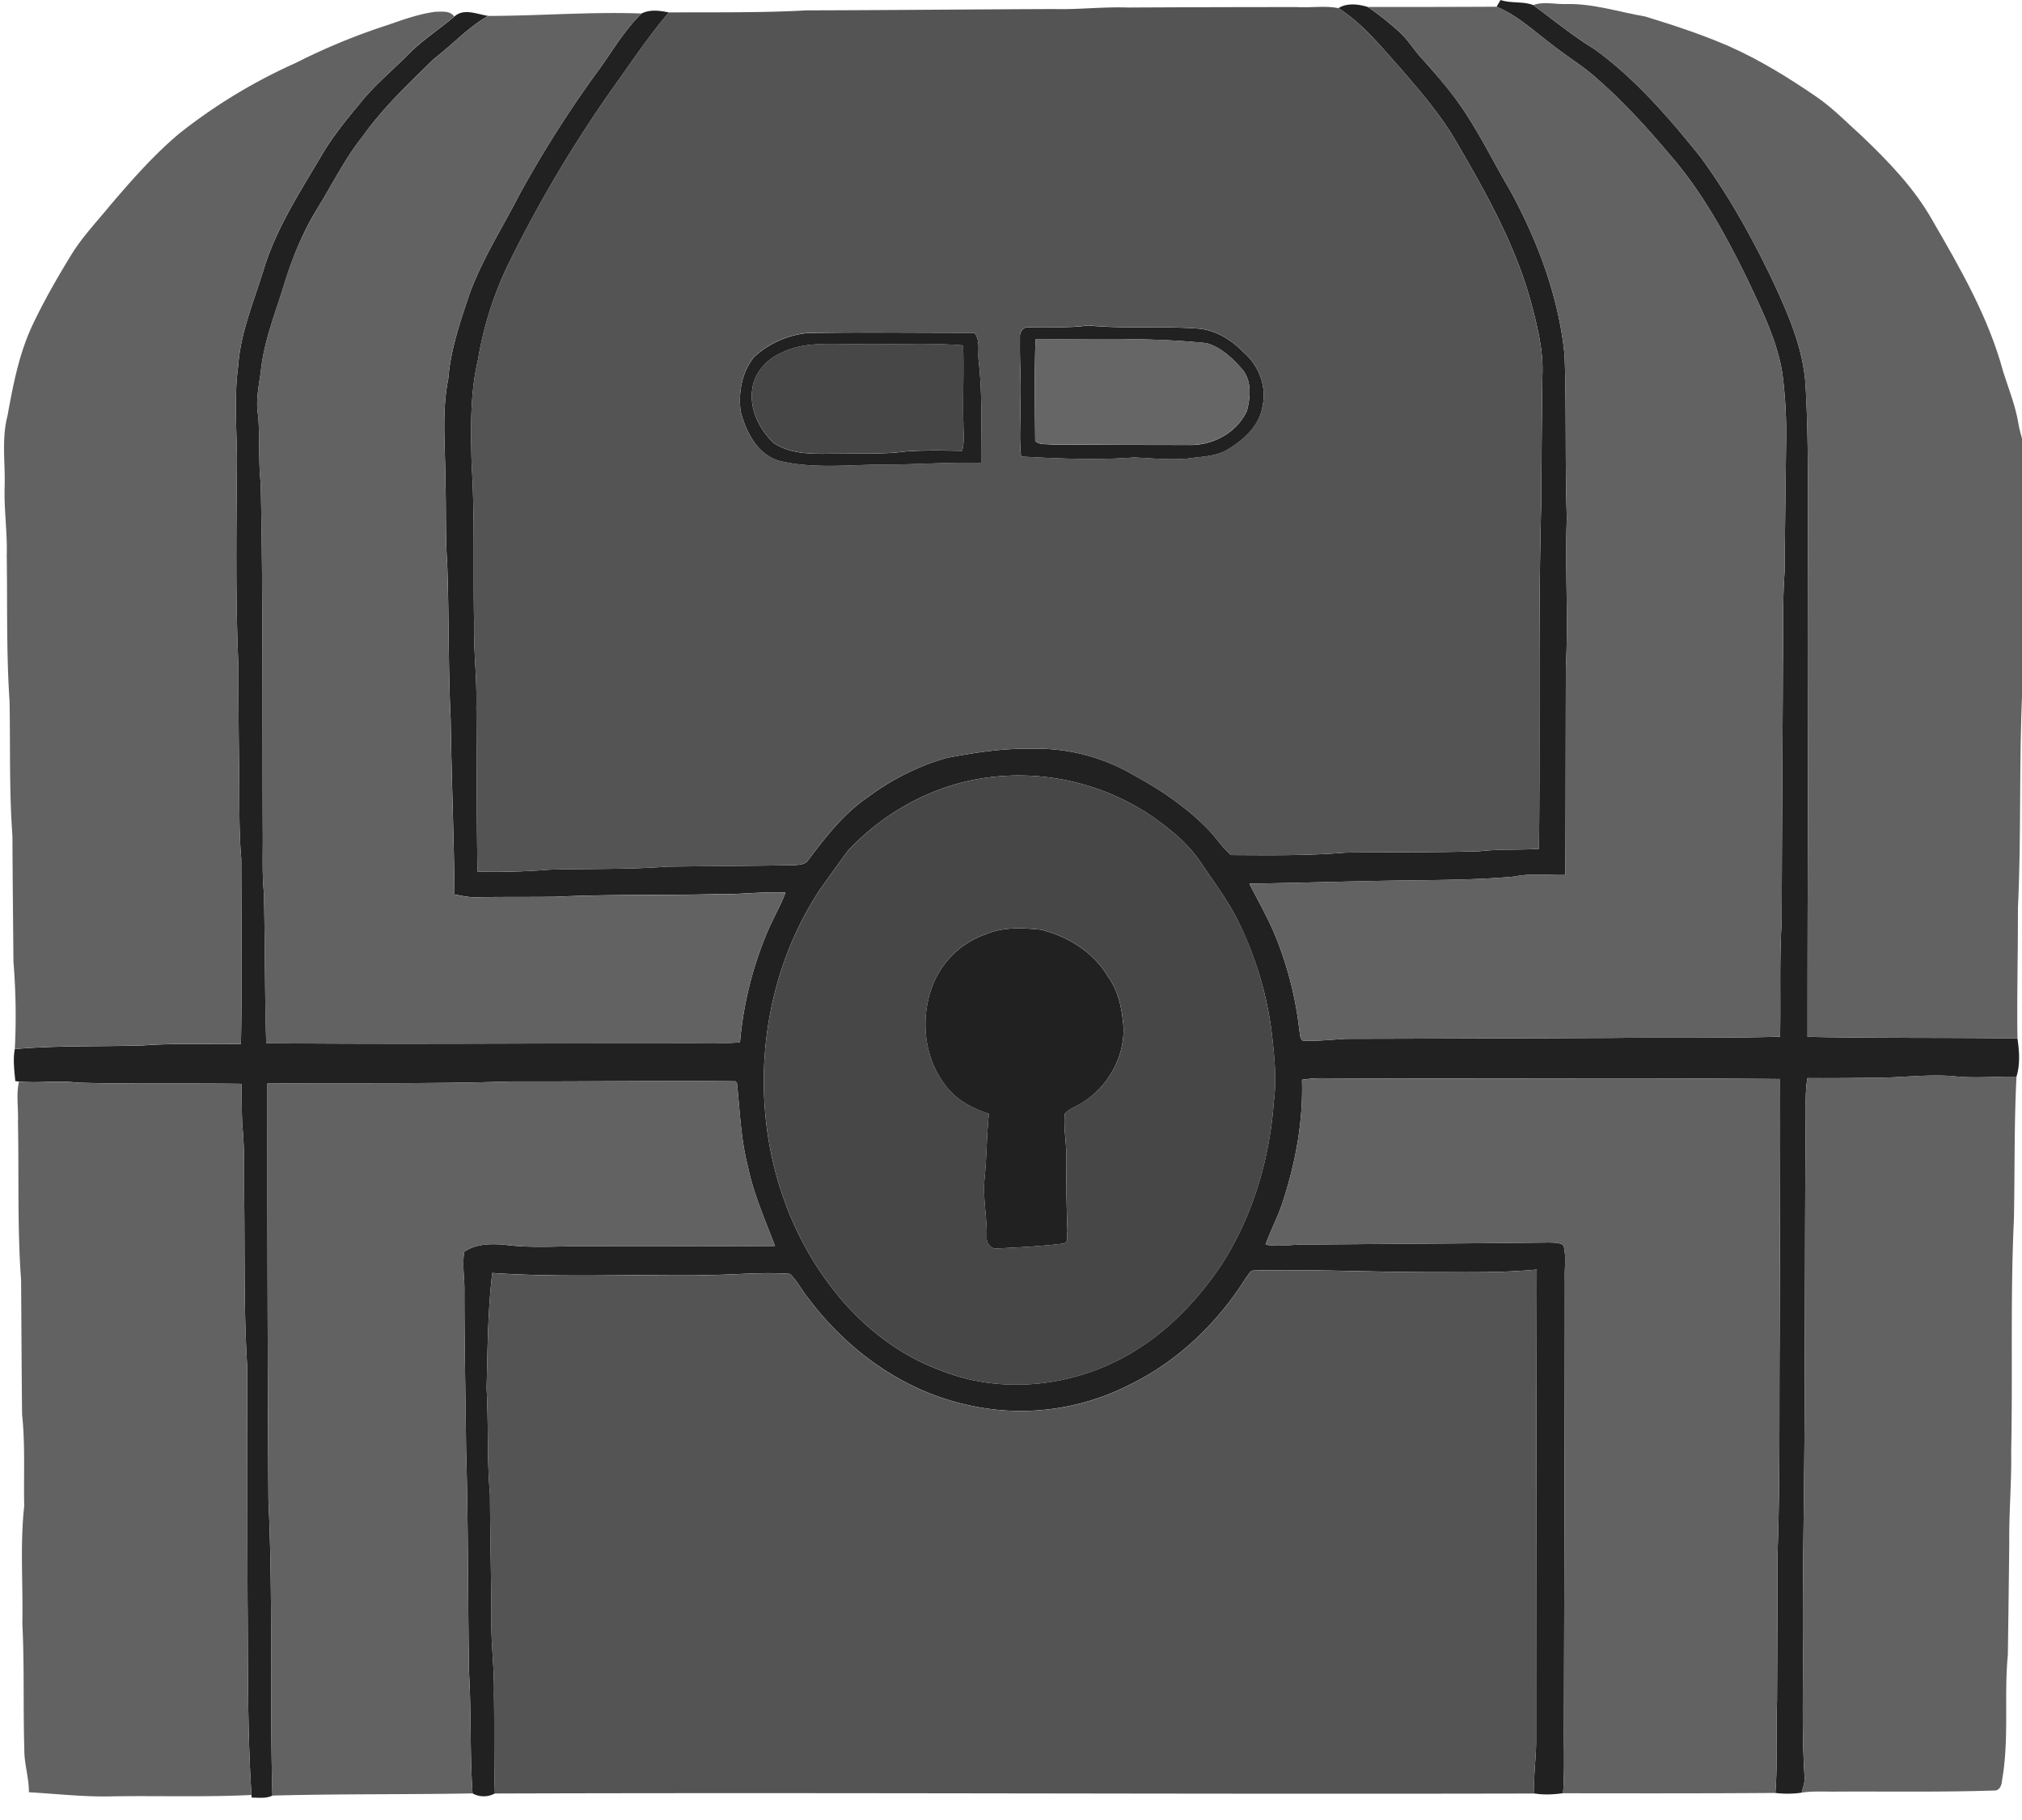
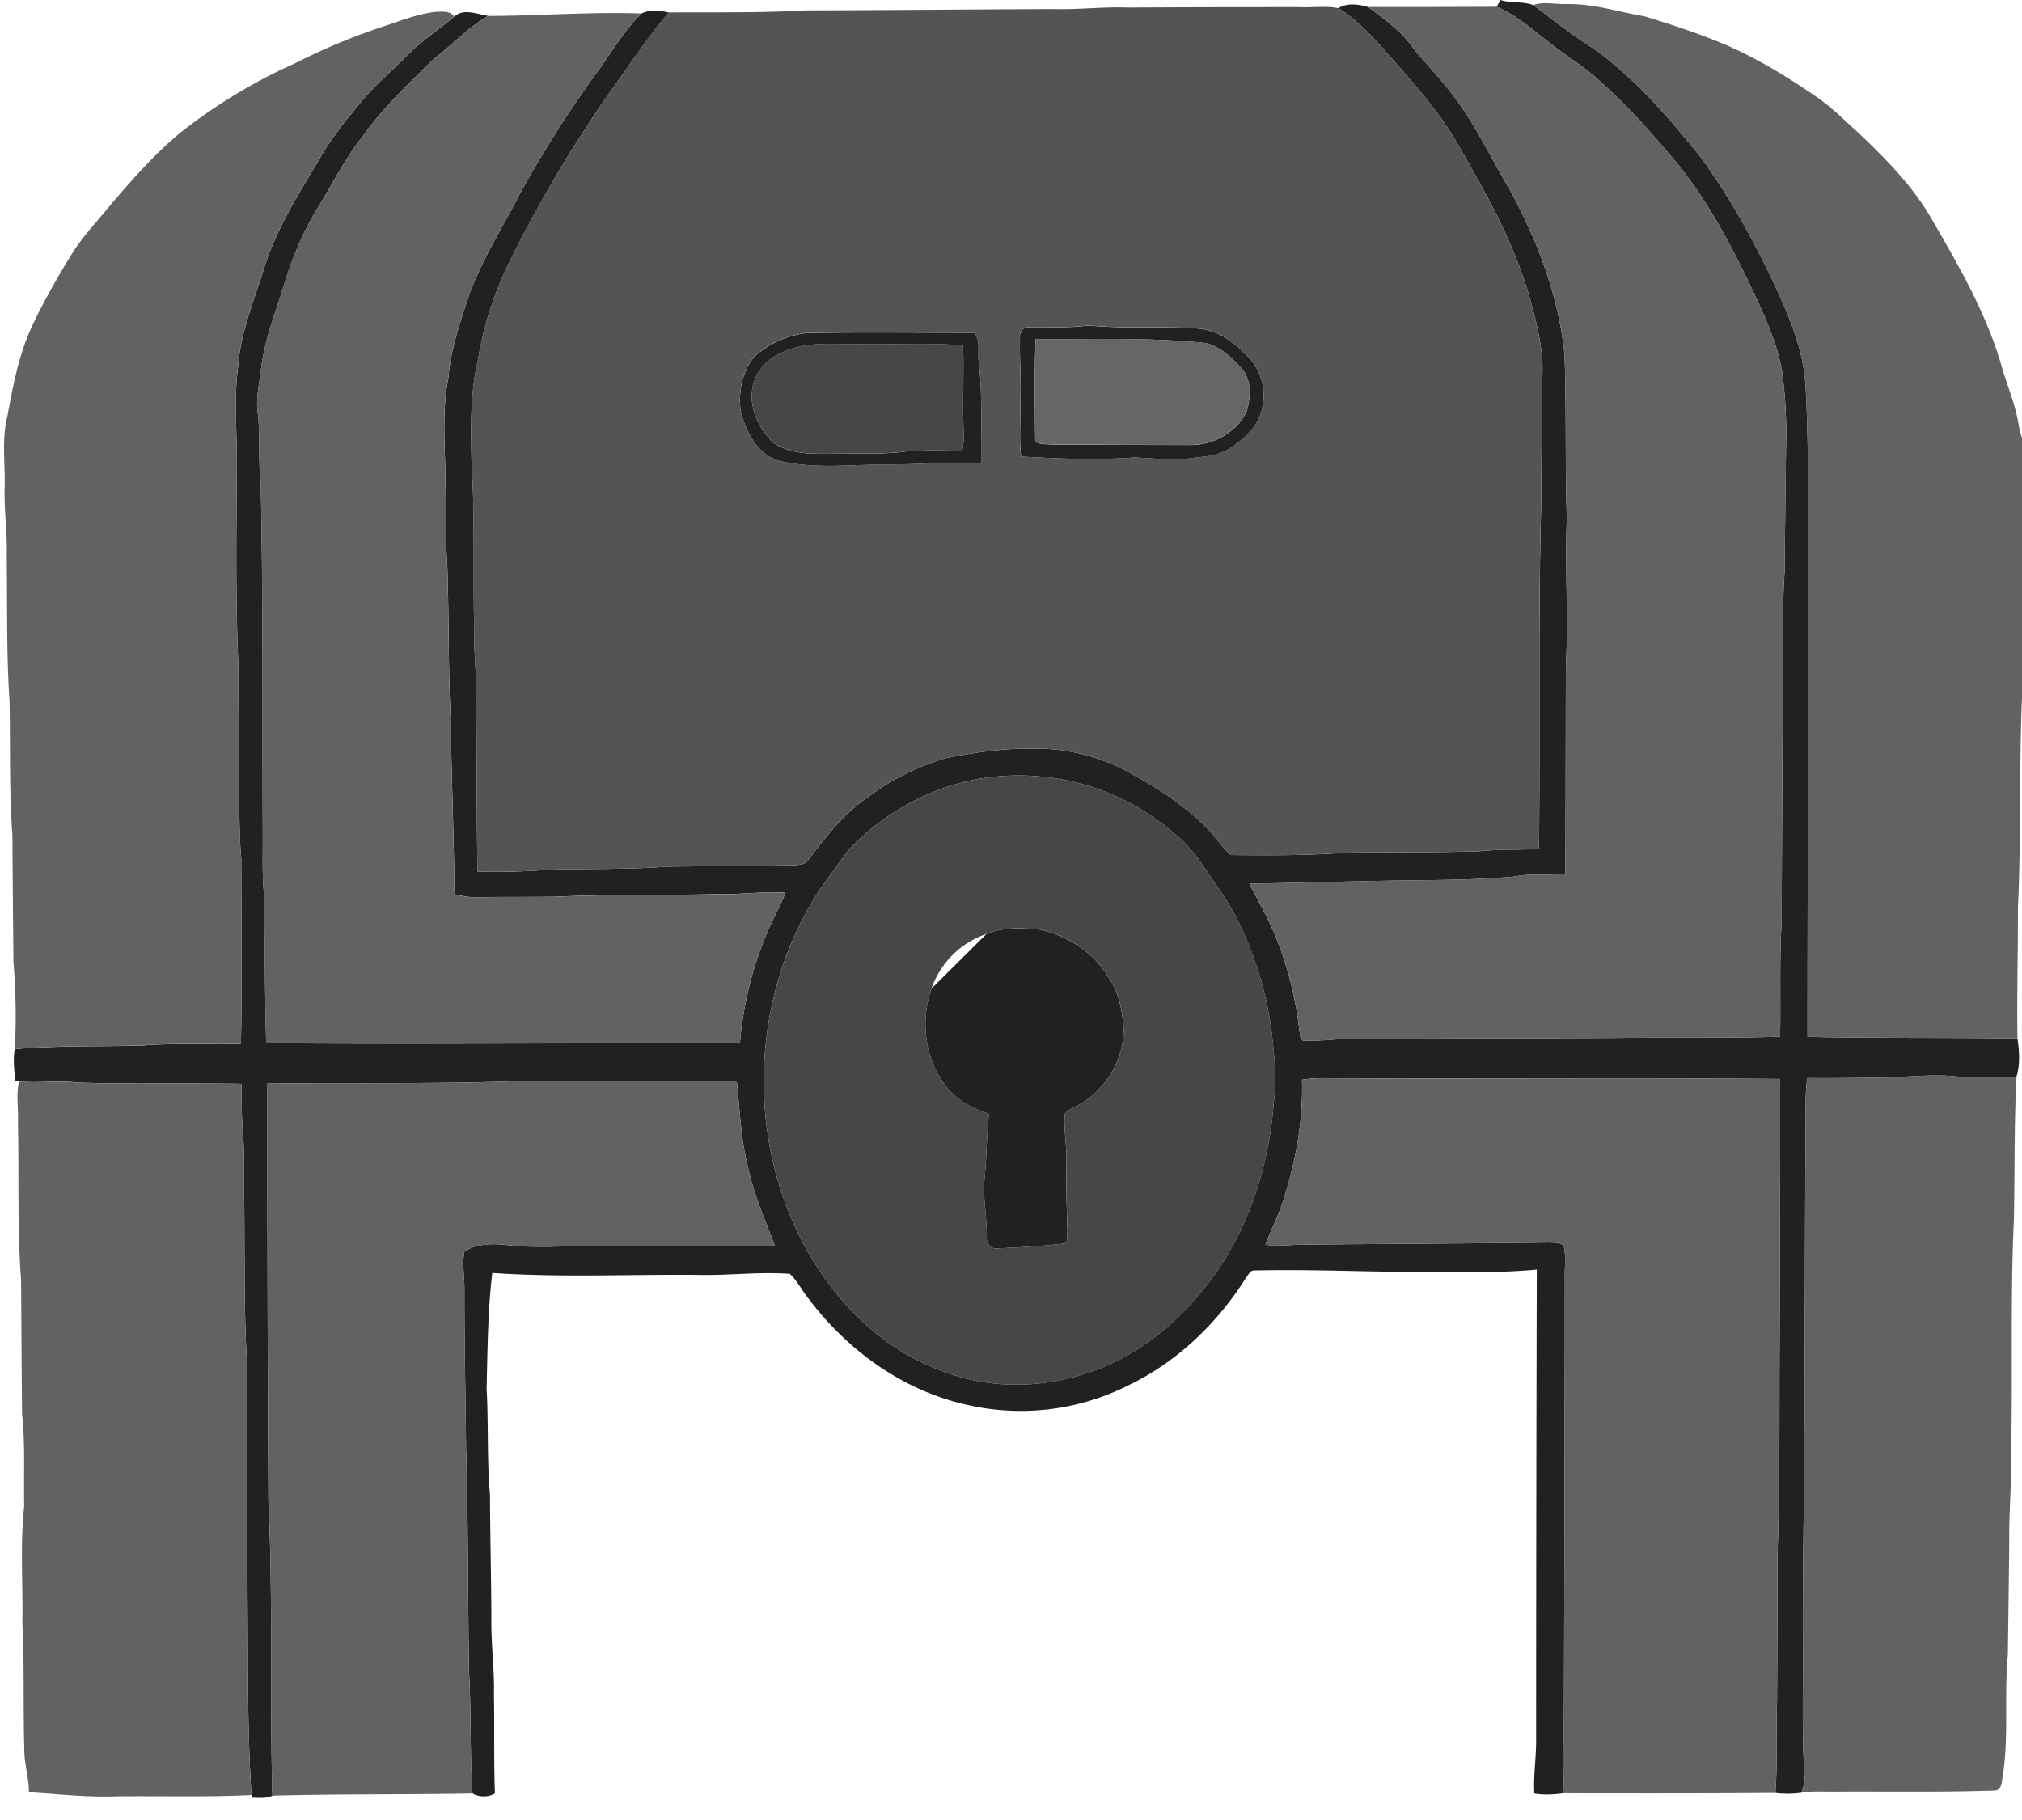
<svg xmlns="http://www.w3.org/2000/svg" width="40" height="36" fill="none">
  <path fill="#212121" d="M29.684 0c.209.07.44.022.646.1.4.294.785.61 1.21.87.815.591 1.478 1.361 2.105 2.143.557.757 1.013 1.585 1.42 2.432.308.665.613 1.353.654 2.096.068 1.188.038 2.378.049 3.568.009 3.1-.013 6.2-.011 9.3 1.384.03 2.768.012 4.153.032.037.25.056.511-.02.758-.419-.01-.84.037-1.258-.013-.53-.04-1.057.037-1.586.033-.431.005-.861.01-1.291.006-.047.27-.03.544-.034.816-.016 1.756-.011 3.512-.022 5.268.004 1.643-.038 3.286-.034 4.928.012.945-.028 1.892.035 2.836.002.098-.036.192-.06.287a2 2 0 0 1-.519.005c.046-.607.014-1.217.033-1.825.004-.963.01-1.926.009-2.889.052-1.415.032-2.832.042-4.248.004-1.72.015-3.44.01-5.16-2.996-.026-5.992.002-8.987-.015a2.5 2.5 0 0 0-.472.03c.026.81-.123 1.618-.371 2.387-.093.301-.244.58-.35.875.283.046.567-.012.852-.002 1.587-.015 3.174-.022 4.762-.041.094.005.2-.004.282.058.058.22.015.453.025.679-.001 2.945-.011 5.89-.018 8.836-.003.44.015.881-.017 1.32-.19.026-.38.036-.569.005-.02-.367.042-.732.036-1.098q.001-4.632.013-9.265c-.635.06-1.271.054-1.908.05-1.227.007-2.453-.06-3.68-.032-.083-.008-.114.087-.16.137-.56.894-1.352 1.66-2.306 2.123a4.73 4.73 0 0 1-3.228.395c-1.258-.28-2.358-1.077-3.124-2.099-.13-.157-.22-.349-.37-.489-.62-.046-1.24.038-1.86.02-1.342-.01-2.687.053-4.027-.038-.09.759-.092 1.524-.112 2.287.04.698.005 1.397.067 2.094.003.812.024 1.624.028 2.437-.011.511.063 1.019.05 1.53.013.649-.005 1.298.02 1.947a.46.46 0 0 1-.443 0c-.055-.8-.023-1.602-.07-2.402-.024-1.472-.014-2.945-.058-4.417-.01-1.038-.034-2.076-.033-3.115.006-.26-.048-.522-.002-.78.226-.158.52-.16.786-.14.581.08 1.17.018 1.755.031 1.201-.008 2.403.006 3.605-.005-.196-.52-.426-1.033-.538-1.582-.139-.537-.156-1.093-.214-1.642l-.032-.034c-1.469-.015-2.938.007-4.407.003-1.616.053-3.234.026-4.85.042q-.003 4.121.02 8.242c.093 1.946.024 3.895.079 5.842-.129.063-.274.04-.411.04l-.003-.053c-.085-1.3-.066-2.602-.078-3.903-.005-1.53-.002-3.059-.008-4.588-.065-1.056-.046-2.115-.057-3.173-.01-.52.015-1.042-.037-1.561-.016-.28-.012-.56-.017-.84-1.082-.016-2.165.008-3.248-.024-.384-.05-.77.016-1.154-.022l-.073-.008c-.019-.21-.05-.424-.01-.634.843-.074 1.694-.046 2.54-.072.643-.048 1.288-.018 1.933-.03.026-1.22.008-2.442.007-3.663-.052-.584-.033-1.17-.043-1.755q-.014-1.02-.013-2.04c-.058-1.283-.042-2.568-.032-3.851.015-.7-.068-1.402.027-2.1.046-.668.316-1.29.509-1.925.254-.82.73-1.543 1.162-2.278.223-.372.5-.707.777-1.04.272-.33.603-.604.903-.908.28-.287.619-.503.923-.76.19-.174.453-.046.672-.015-.398.226-.708.571-1.07.847-.496.486-1.008.964-1.411 1.534-.352.438-.6.945-.894 1.421-.288.468-.5.98-.66 1.503-.166.547-.385 1.084-.455 1.655-.035.316-.12.634-.06.952.034.445.002.893.05 1.338.049 2.285.029 4.57.04 6.856.005.415-.017.832.023 1.246.023.989.016 1.979.046 2.967 2.662.027 5.326 0 7.988.004.461-.01.924.019 1.384-.02a7.2 7.2 0 0 1 .501-2.085c.116-.3.285-.575.399-.876-.46-.025-.918.042-1.378.03-1.057.026-2.115 0-3.171.052-.53.007-1.058 0-1.588.01-.139.001-.275-.03-.41-.056-.013-1.16-.06-2.32-.077-3.48-.05-1.02-.03-2.04-.068-3.06-.038-.545-.018-1.094-.036-1.64 0-.673-.077-1.351.057-2.016.045-.578.235-1.13.418-1.675.252-.69.65-1.312.985-1.963q.671-1.224 1.487-2.357c.313-.411.562-.875.936-1.235.165-.084.363-.056.538-.02-.404.475-.75.995-1.112 1.501a25.6 25.6 0 0 0-2.088 3.527 7 7 0 0 0-.578 1.85c-.158.671-.14 1.362-.125 2.046.068 1.055.027 2.114.05 3.172-.012.548.06 1.093.044 1.642.01 1.086.003 2.172.024 3.257.476.015.954-.003 1.429-.039.774-.023 1.55 0 2.322-.06.832-.01 1.665-.016 2.497-.027.104-.009.237-.007.299-.11.346-.458.705-.922 1.187-1.246a4.8 4.8 0 0 1 1.556-.77c.528-.096 1.061-.187 1.6-.177a3.8 3.8 0 0 1 2.098.524c.525.284 1.026.625 1.446 1.051.17.165.29.376.474.526.756.004 1.514.014 2.267-.048.88-.01 1.762 0 2.642-.027.392-.044.787-.023 1.18-.047.027-2.295-.018-4.591.047-6.885q.005-1.246.022-2.493c.02-.476-.097-.943-.217-1.4-.316-1.178-.924-2.246-1.535-3.291-.3-.497-.68-.935-1.057-1.373-.382-.422-.741-.879-1.227-1.187.168-.11.403-.08.584-.023q.328.225.622.493c.18.163.3.378.47.552.25.28.497.563.714.87.383.541.668 1.142 1.006 1.71.55 1.01.963 2.11 1.078 3.26.038 1.073.008 2.148.044 3.222-.037.981.032 1.964-.018 2.945-.005 1.372-.003 2.744-.01 4.116-.335.009-.673-.038-1.005.031-.64.059-1.283.066-1.925.075-1.108.01-2.214.05-3.322.066.199.387.418.765.57 1.174a7 7 0 0 1 .419 1.728c.017.073.005.23.125.206.265.006.529-.024.794-.039q2.634-.006 5.268-.017c1.108-.013 2.216.007 3.323-.025.016-.758-.016-1.516.032-2.273.004-1.7.017-3.399.024-5.098.01-.605-.01-1.21.033-1.813q.014-1.331.032-2.662a9 9 0 0 0-.078-1.29c-.102-.623-.384-1.193-.648-1.76-.437-.903-.92-1.8-1.584-2.56-.43-.51-.88-1.007-1.383-1.45-.294-.278-.648-.482-.963-.736-.345-.259-.668-.565-1.073-.73zM19.566 15.376c-1.063.132-2.06.67-2.79 1.45-.186.25-.366.504-.548.757-1.52 2.288-1.502 5.518.123 7.749.564.784 1.336 1.436 2.25 1.772 1.083.436 2.34.356 3.391-.137.902-.417 1.63-1.139 2.176-1.957.615-.958.948-2.08 1.03-3.211.063-.47.008-.942-.045-1.41a6.9 6.9 0 0 0-.664-2.176c-.2-.406-.477-.767-.727-1.143-.254-.384-.617-.675-.99-.935a4.7 4.7 0 0 0-3.206-.759" />
-   <path fill="#212121" d="M20.178 6.678c-.013-.098.056-.216.167-.203.393-.014.789.02 1.18-.037.734.072 1.473.006 2.208.064.331.04.627.22.855.456.308.256.476.679.388 1.074-.056.384-.367.667-.684.857-.237.145-.518.14-.782.18-.36.035-.72-.005-1.078-.02-.743.056-1.49.022-2.232-.018-.04-.349-.009-.7-.013-1.05.016-.434-.019-.868-.009-1.303m.308.035c-.025.669-.014 1.338-.007 2.007.074.083.207.06.309.073q1.36.008 2.72.009c.474.018.961-.24 1.16-.678.07-.269.097-.585-.09-.815-.192-.222-.422-.44-.711-.522-1.122-.115-2.254-.076-3.38-.074m-5.558.337a1.85 1.85 0 0 1 1.045-.462c1.1-.02 2.201-.004 3.302-.006.124.158.063.367.084.551.079.672.046 1.35.05 2.023-.694-.016-1.384.041-2.077.036-.638.011-1.288.076-1.915-.075-.434-.125-.66-.57-.765-.978-.051-.376.025-.795.276-1.09m.546-.078c-.3.123-.55.397-.593.725-.06.399.141.798.423 1.068.416.271.935.203 1.406.21.396-.013.794.014 1.188-.042.377-.03.755-.02 1.132-.014.053-.176.026-.36.027-.54-.013-.515.011-1.03-.005-1.545-.703-.058-1.41-.01-2.116-.026-.489.006-1.007-.058-1.462.164m4.039 11.503c.34-.141.721-.12 1.081-.084.532.133 1.038.444 1.321.925.216.293.282.658.31 1.012.017.603-.326 1.194-.842 1.5-.106.068-.238.106-.32.205-.026.282.033.564.03.846q-.005.739.023 1.476c-.015.078.028.213-.072.243-.443.055-.888.077-1.333.098-.122.011-.205-.122-.192-.233.007-.378-.078-.753-.045-1.131.046-.433.041-.869.088-1.3-.334-.108-.657-.28-.866-.57-.41-.532-.49-1.28-.27-1.906a1.74 1.74 0 0 1 1.087-1.08" />
+   <path fill="#212121" d="M20.178 6.678c-.013-.098.056-.216.167-.203.393-.014.789.02 1.18-.037.734.072 1.473.006 2.208.064.331.04.627.22.855.456.308.256.476.679.388 1.074-.056.384-.367.667-.684.857-.237.145-.518.14-.782.18-.36.035-.72-.005-1.078-.02-.743.056-1.49.022-2.232-.018-.04-.349-.009-.7-.013-1.05.016-.434-.019-.868-.009-1.303m.308.035c-.025.669-.014 1.338-.007 2.007.074.083.207.06.309.073q1.36.008 2.72.009c.474.018.961-.24 1.16-.678.07-.269.097-.585-.09-.815-.192-.222-.422-.44-.711-.522-1.122-.115-2.254-.076-3.38-.074m-5.558.337a1.85 1.85 0 0 1 1.045-.462c1.1-.02 2.201-.004 3.302-.006.124.158.063.367.084.551.079.672.046 1.35.05 2.023-.694-.016-1.384.041-2.077.036-.638.011-1.288.076-1.915-.075-.434-.125-.66-.57-.765-.978-.051-.376.025-.795.276-1.09m.546-.078c-.3.123-.55.397-.593.725-.06.399.141.798.423 1.068.416.271.935.203 1.406.21.396-.013.794.014 1.188-.042.377-.03.755-.02 1.132-.014.053-.176.026-.36.027-.54-.013-.515.011-1.03-.005-1.545-.703-.058-1.41-.01-2.116-.026-.489.006-1.007-.058-1.462.164m4.039 11.503c.34-.141.721-.12 1.081-.084.532.133 1.038.444 1.321.925.216.293.282.658.31 1.012.017.603-.326 1.194-.842 1.5-.106.068-.238.106-.32.205-.026.282.033.564.03.846q-.005.739.023 1.476c-.015.078.028.213-.072.243-.443.055-.888.077-1.333.098-.122.011-.205-.122-.192-.233.007-.378-.078-.753-.045-1.131.046-.433.041-.869.088-1.3-.334-.108-.657-.28-.866-.57-.41-.532-.49-1.28-.27-1.906" />
  <path fill="#626262" d="M27.061.138q1.272.001 2.545-.005c.405.166.728.472 1.073.73.315.255.669.459.963.737.503.442.954.94 1.383 1.45.664.76 1.147 1.656 1.584 2.56.264.567.546 1.137.648 1.76.058.427.08.858.078 1.29q-.017 1.33-.032 2.662c-.043.603-.024 1.208-.033 1.812-.007 1.7-.02 3.4-.024 5.098-.048.758-.017 1.516-.032 2.274-1.107.032-2.215.012-3.323.025q-2.634.01-5.268.017c-.265.015-.53.045-.794.039-.12.023-.108-.134-.125-.206a7 7 0 0 0-.418-1.728c-.153-.41-.372-.788-.57-1.174 1.107-.016 2.213-.057 3.32-.067.643-.008 1.286-.016 1.926-.074.332-.07.67-.023 1.005-.031.007-1.372.005-2.744.01-4.116.05-.982-.02-1.964.018-2.946-.036-1.073-.006-2.149-.044-3.222-.115-1.149-.529-2.25-1.078-3.259-.338-.568-.623-1.169-1.006-1.71a10 10 0 0 0-.715-.87c-.169-.174-.29-.389-.469-.553a6 6 0 0 0-.622-.493" />
  <path fill="#626262" d="M30.33.1c.211-.076.437-.012.655-.02.53-.013 1.04.157 1.559.246.56.171 1.118.354 1.656.587.621.276 1.201.635 1.76 1.02.317.223.588.504.876.762.523.5 1.034 1.028 1.391 1.662.551.95 1.11 1.918 1.398 2.986.108.343.246.678.304 1.035.035.229.14.444.141.678.021.623.004 1.247-.007 1.87-.047.905-.04 1.812-.056 2.719-.07 1.433-.018 2.871-.087 4.305.003.863-.024 1.728-.01 2.591-1.385-.02-2.77-.002-4.153-.032-.002-3.1.02-6.2.01-9.3-.01-1.19.02-2.38-.048-3.568-.041-.743-.346-1.431-.654-2.096-.407-.847-.862-1.675-1.42-2.432-.627-.781-1.29-1.552-2.106-2.143-.424-.26-.808-.576-1.209-.87" />
  <path fill="#545454" d="M15.974.205c1.624-.004 3.248-.02 4.872-.026.491.013.98-.048 1.473-.03Q23.989.14 25.66.14c.27.016.553-.031.816.021.486.309.845.766 1.227 1.187.377.438.758.876 1.057 1.373.611 1.045 1.219 2.114 1.535 3.291.12.457.238.925.217 1.4q-.018 1.247-.022 2.493c-.065 2.294-.02 4.59-.046 6.885-.394.025-.789.004-1.181.047-.88.028-1.761.017-2.642.027-.753.062-1.512.053-2.267.049-.184-.15-.304-.362-.474-.526-.42-.426-.92-.767-1.446-1.051a3.8 3.8 0 0 0-2.098-.525c-.539-.01-1.072.082-1.6.178-.56.16-1.09.419-1.556.769-.482.324-.841.788-1.187 1.246-.062.103-.195.101-.299.11-.833.012-1.665.018-2.497.028-.772.06-1.548.037-2.322.06a14 14 0 0 1-1.429.039c-.02-1.085-.014-2.172-.024-3.258.017-.548-.056-1.094-.043-1.642-.024-1.058.017-2.116-.05-3.172-.016-.684-.034-1.374.124-2.045a7 7 0 0 1 .578-1.85c.6-1.23 1.3-2.41 2.088-3.527.362-.507.708-1.027 1.112-1.501.914-.006 1.83.01 2.742-.042m4.204 6.472c-.01.434.025.869.009 1.303.004.35-.027.701.012 1.05.743.04 1.49.074 2.233.018.358.015.718.055 1.078.02.264-.04.545-.036.782-.18.317-.19.628-.473.684-.857.088-.396-.08-.819-.388-1.074-.229-.237-.524-.417-.855-.456-.735-.058-1.474.008-2.207-.065-.392.057-.788.024-1.181.038-.111-.013-.18.104-.167.203m-5.25.371c-.25.295-.326.714-.275 1.09.104.407.33.852.765.978.627.15 1.277.086 1.915.074.693.005 1.384-.052 2.077-.035-.004-.674.029-1.351-.05-2.023-.021-.184.04-.394-.084-.551-1.101.001-2.202-.014-3.302.005a1.85 1.85 0 0 0-1.045.462" />
  <path fill="#626262" d="M7.69.488c.3-.106.605-.213.923-.255.126 0 .29-.027.373.094-.304.258-.644.473-.923.76-.3.304-.63.579-.903.91-.278.331-.554.667-.777 1.038-.432.736-.908 1.458-1.162 2.279-.193.634-.463 1.256-.51 1.925-.094.697-.011 1.4-.026 2.1-.01 1.283-.026 2.568.032 3.85q-.001 1.02.013 2.04c.01.586-.009 1.172.043 1.756 0 1.22.019 2.442-.007 3.662-.645.013-1.29-.018-1.933.03-.846.026-1.697-.002-2.54.073.03-.574.02-1.153-.027-1.725-.007-.831-.017-1.662-.02-2.493-.066-.885-.04-1.775-.057-2.662-.065-.961-.041-1.926-.056-2.89.014-.454-.056-.904-.041-1.359.013-.466-.063-.943.057-1.4.113-.626.235-1.26.516-1.837.223-.465.48-.912.75-1.351.22-.358.512-.66.774-.983.425-.497.858-.99 1.36-1.411a10.8 10.8 0 0 1 2.299-1.393A12.6 12.6 0 0 1 7.69.488" />
  <path fill="#626262" d="M9.658.315C10.67.314 11.681.23 12.694.267c-.374.36-.624.824-.936 1.234A23 23 0 0 0 10.27 3.86c-.335.65-.733 1.273-.985 1.963-.183.546-.373 1.097-.418 1.675-.134.665-.057 1.343-.057 2.016.018.546-.002 1.095.036 1.64.037 1.02.019 2.04.068 3.06.016 1.16.064 2.319.077 3.48.135.026.271.057.41.055.53-.009 1.059-.002 1.588-.01 1.056-.05 2.114-.026 3.171-.05.46.01.918-.056 1.378-.031-.114.3-.283.576-.399.876a7.2 7.2 0 0 0-.501 2.085c-.46.039-.923.01-1.383.02-2.663-.004-5.327.023-7.99-.004-.029-.988-.022-1.978-.045-2.967-.04-.414-.018-.83-.024-1.246-.01-2.286.01-4.571-.039-6.856-.048-.445-.016-.893-.05-1.338-.06-.318.025-.636.06-.952.07-.571.289-1.108.454-1.655a6.5 6.5 0 0 1 .661-1.503c.294-.476.542-.983.894-1.422.403-.57.915-1.047 1.412-1.533.36-.276.67-.621 1.069-.847m26.098 21.008q.645.005 1.291-.006c.529.004 1.056-.073 1.586-.033.418.05.839.004 1.259.013-.048.94-.032 1.884-.051 2.825-.072 1.527-.022 3.059-.054 4.587.01.606-.045 1.209-.038 1.814q-.012 1.104-.028 2.209c-.079.827.031 1.666-.116 2.487-.004.08-.037.181-.128.196-1.035.035-2.073.017-3.11.022-.242.005-.486-.016-.725.021.023-.094.06-.189.06-.287-.064-.944-.024-1.89-.036-2.836-.004-1.642.038-3.285.034-4.928.01-1.756.006-3.512.022-5.268.005-.272-.013-.546.034-.816m-9.999.036a2.5 2.5 0 0 1 .472-.031c2.995.016 5.991-.012 8.987.014.005 1.72-.007 3.44-.01 5.16-.01 1.416.01 2.834-.042 4.249.001.963-.005 1.925-.01 2.888-.017.608.014 1.218-.032 1.825-1.4.01-2.8.008-4.2.006.032-.44.014-.88.017-1.32.007-2.946.017-5.891.018-8.837-.01-.225.033-.458-.025-.678-.081-.063-.188-.054-.282-.059-1.588.02-3.175.026-4.762.041-.285-.01-.569.049-.851.003.105-.296.256-.574.349-.876.248-.768.397-1.576.371-2.386m-25.38.036c.384.038.77-.028 1.154.022 1.083.031 2.166.008 3.248.023.005.28 0 .56.017.84.052.52.027 1.042.037 1.562.01 1.058-.008 2.116.057 3.172.006 1.53.003 3.059.008 4.588.012 1.302-.007 2.604.078 3.903-.901.044-1.806.014-2.709.026-.567.019-1.13-.048-1.694-.08.002-.287-.094-.562-.091-.848-.025-.83.003-1.662-.039-2.49.016-.775-.048-1.554.037-2.323-.013-.605.022-1.21-.042-1.812-.01-.887-.013-1.774-.02-2.661-.076-1.036-.04-2.079-.062-3.118.013-.268-.04-.543.021-.805m4.914.039c1.616-.016 3.234.012 4.85-.042 1.469.004 2.938-.018 4.407-.003l.032.034c.058.55.075 1.105.214 1.643.112.548.342 1.06.538 1.582-1.201.01-2.403-.004-3.605.004-.585-.013-1.174.048-1.755-.032-.265-.019-.56-.017-.786.14-.046.259.008.521.002.781 0 1.039.023 2.077.033 3.115.044 1.472.034 2.945.057 4.417.048.8.016 1.602.071 2.402-1.32.024-2.64.007-3.96.043-.054-1.947.015-3.896-.077-5.841q-.025-4.122-.02-8.243" />
-   <path fill="#545454" d="M28.493 25.163c.636.005 1.273.01 1.908-.05a4208 4208 0 0 0-.013 9.266c.006.366-.057.73-.036 1.097-6.854.016-13.707-.022-20.562 0-.024-.65-.006-1.298-.02-1.948.014-.51-.06-1.018-.05-1.529-.003-.813-.024-1.625-.028-2.437-.061-.697-.026-1.397-.066-2.094.02-.763.023-1.529.112-2.287 1.34.09 2.685.029 4.027.038.62.017 1.24-.066 1.86-.02.15.14.24.331.37.489.766 1.022 1.866 1.82 3.124 2.098a4.72 4.72 0 0 0 3.228-.394c.954-.463 1.746-1.23 2.306-2.123.046-.05.077-.145.16-.137 1.227-.029 2.453.04 3.68.031" />
  <path fill="#474747" d="M15.475 6.97c.455-.223.973-.159 1.462-.165.706.016 1.413-.032 2.116.026.016.515-.008 1.03.005 1.545-.001.18.026.364-.026.54-.378-.006-.756-.017-1.133.014-.393.056-.792.03-1.188.043-.471-.008-.99.06-1.406-.211-.282-.27-.483-.67-.423-1.068.043-.328.293-.602.593-.725m4.092 8.408a4.7 4.7 0 0 1 3.206.758c.373.26.736.552.99.936.25.376.527.736.727 1.143.346.68.56 1.422.664 2.176.053.467.108.94.044 1.41-.08 1.13-.414 2.253-1.029 3.21-.547.819-1.274 1.541-2.176 1.958-1.05.493-2.308.573-3.391.136-.914-.335-1.686-.987-2.25-1.771-1.625-2.231-1.644-5.46-.123-7.75.182-.252.362-.507.549-.757.729-.78 1.726-1.317 2.79-1.45m-.053 3.097a1.74 1.74 0 0 0-1.087 1.08c-.22.627-.14 1.375.27 1.908.21.289.532.461.866.568-.047.432-.042.868-.088 1.3-.033.38.052.754.045 1.132-.013.11.07.244.192.233.445-.02.89-.043 1.333-.098.1-.03.057-.166.072-.243-.02-.491-.025-.984-.024-1.476.004-.282-.055-.564-.03-.846.083-.1.215-.137.32-.206.517-.305.86-.896.843-1.5-.028-.353-.094-.718-.31-1.01-.283-.482-.79-.793-1.32-.926-.36-.036-.741-.058-1.082.084" />
  <path fill="#666" d="M20.486 6.71c1.127 0 2.259-.04 3.38.075.29.082.52.3.712.522.187.23.16.546.09.815-.199.437-.686.696-1.16.678q-1.36 0-2.72-.01c-.102-.012-.235.011-.309-.072-.007-.67-.018-1.338.007-2.007" />
</svg>